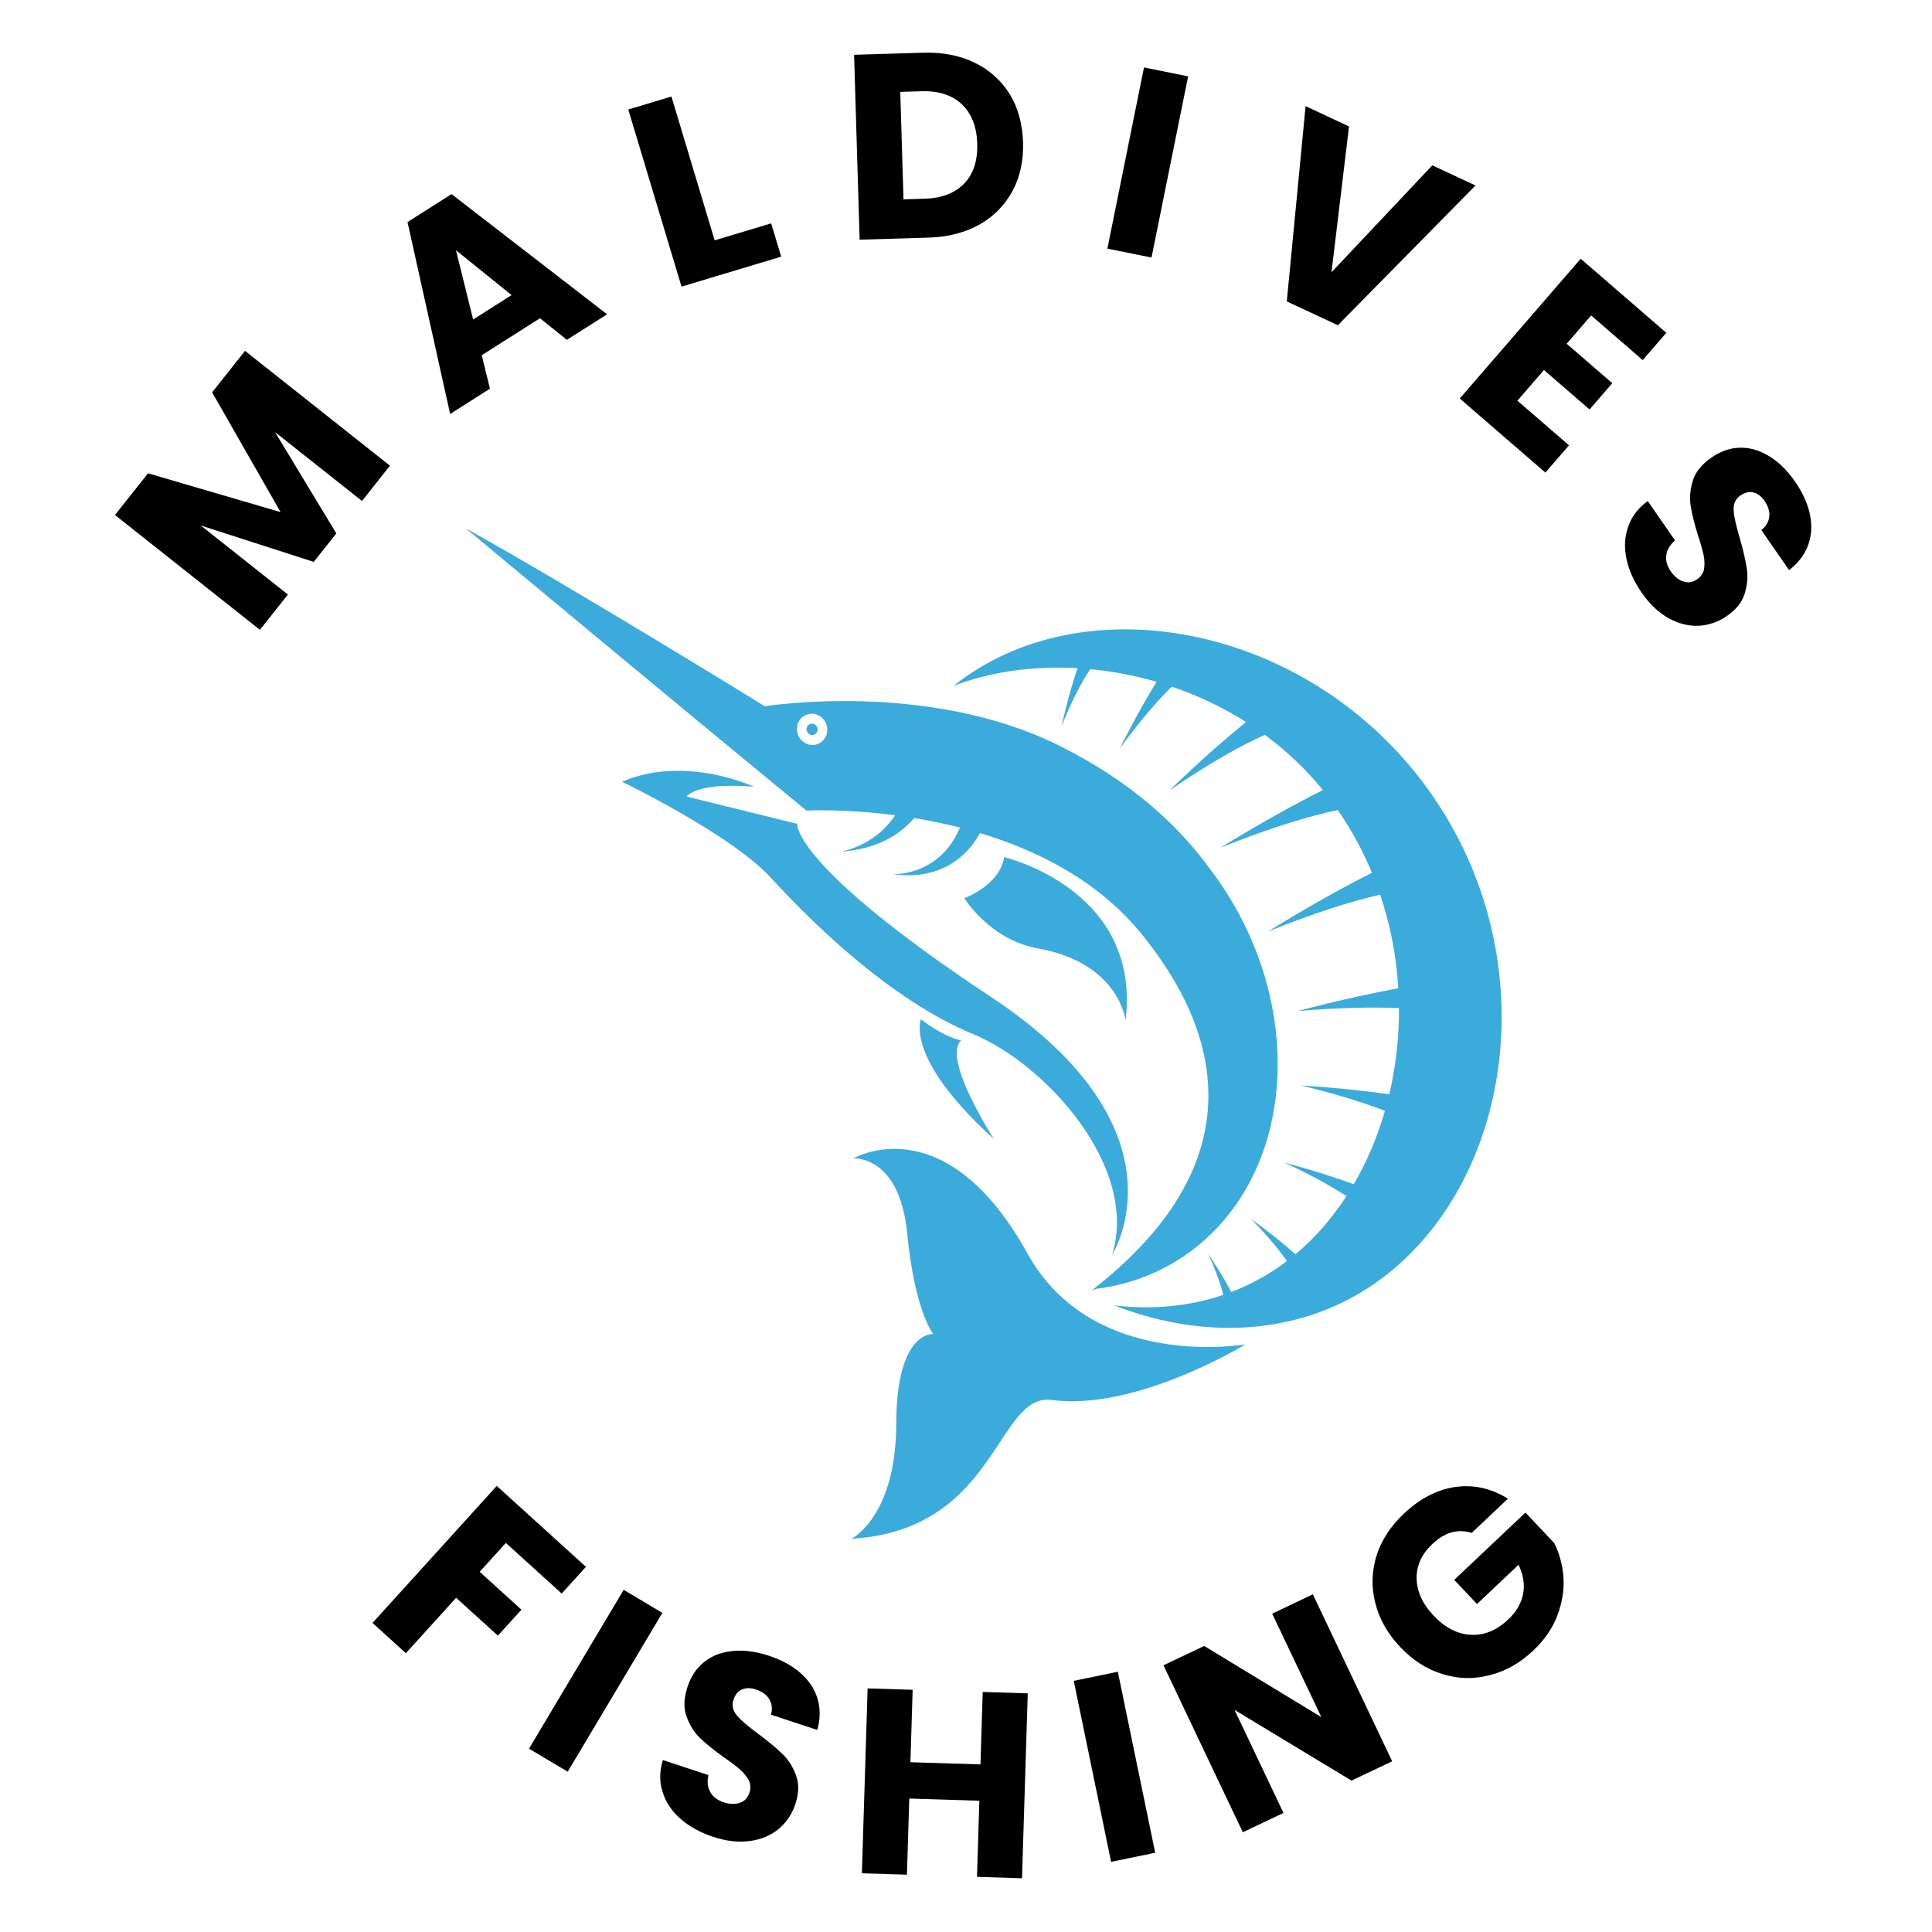
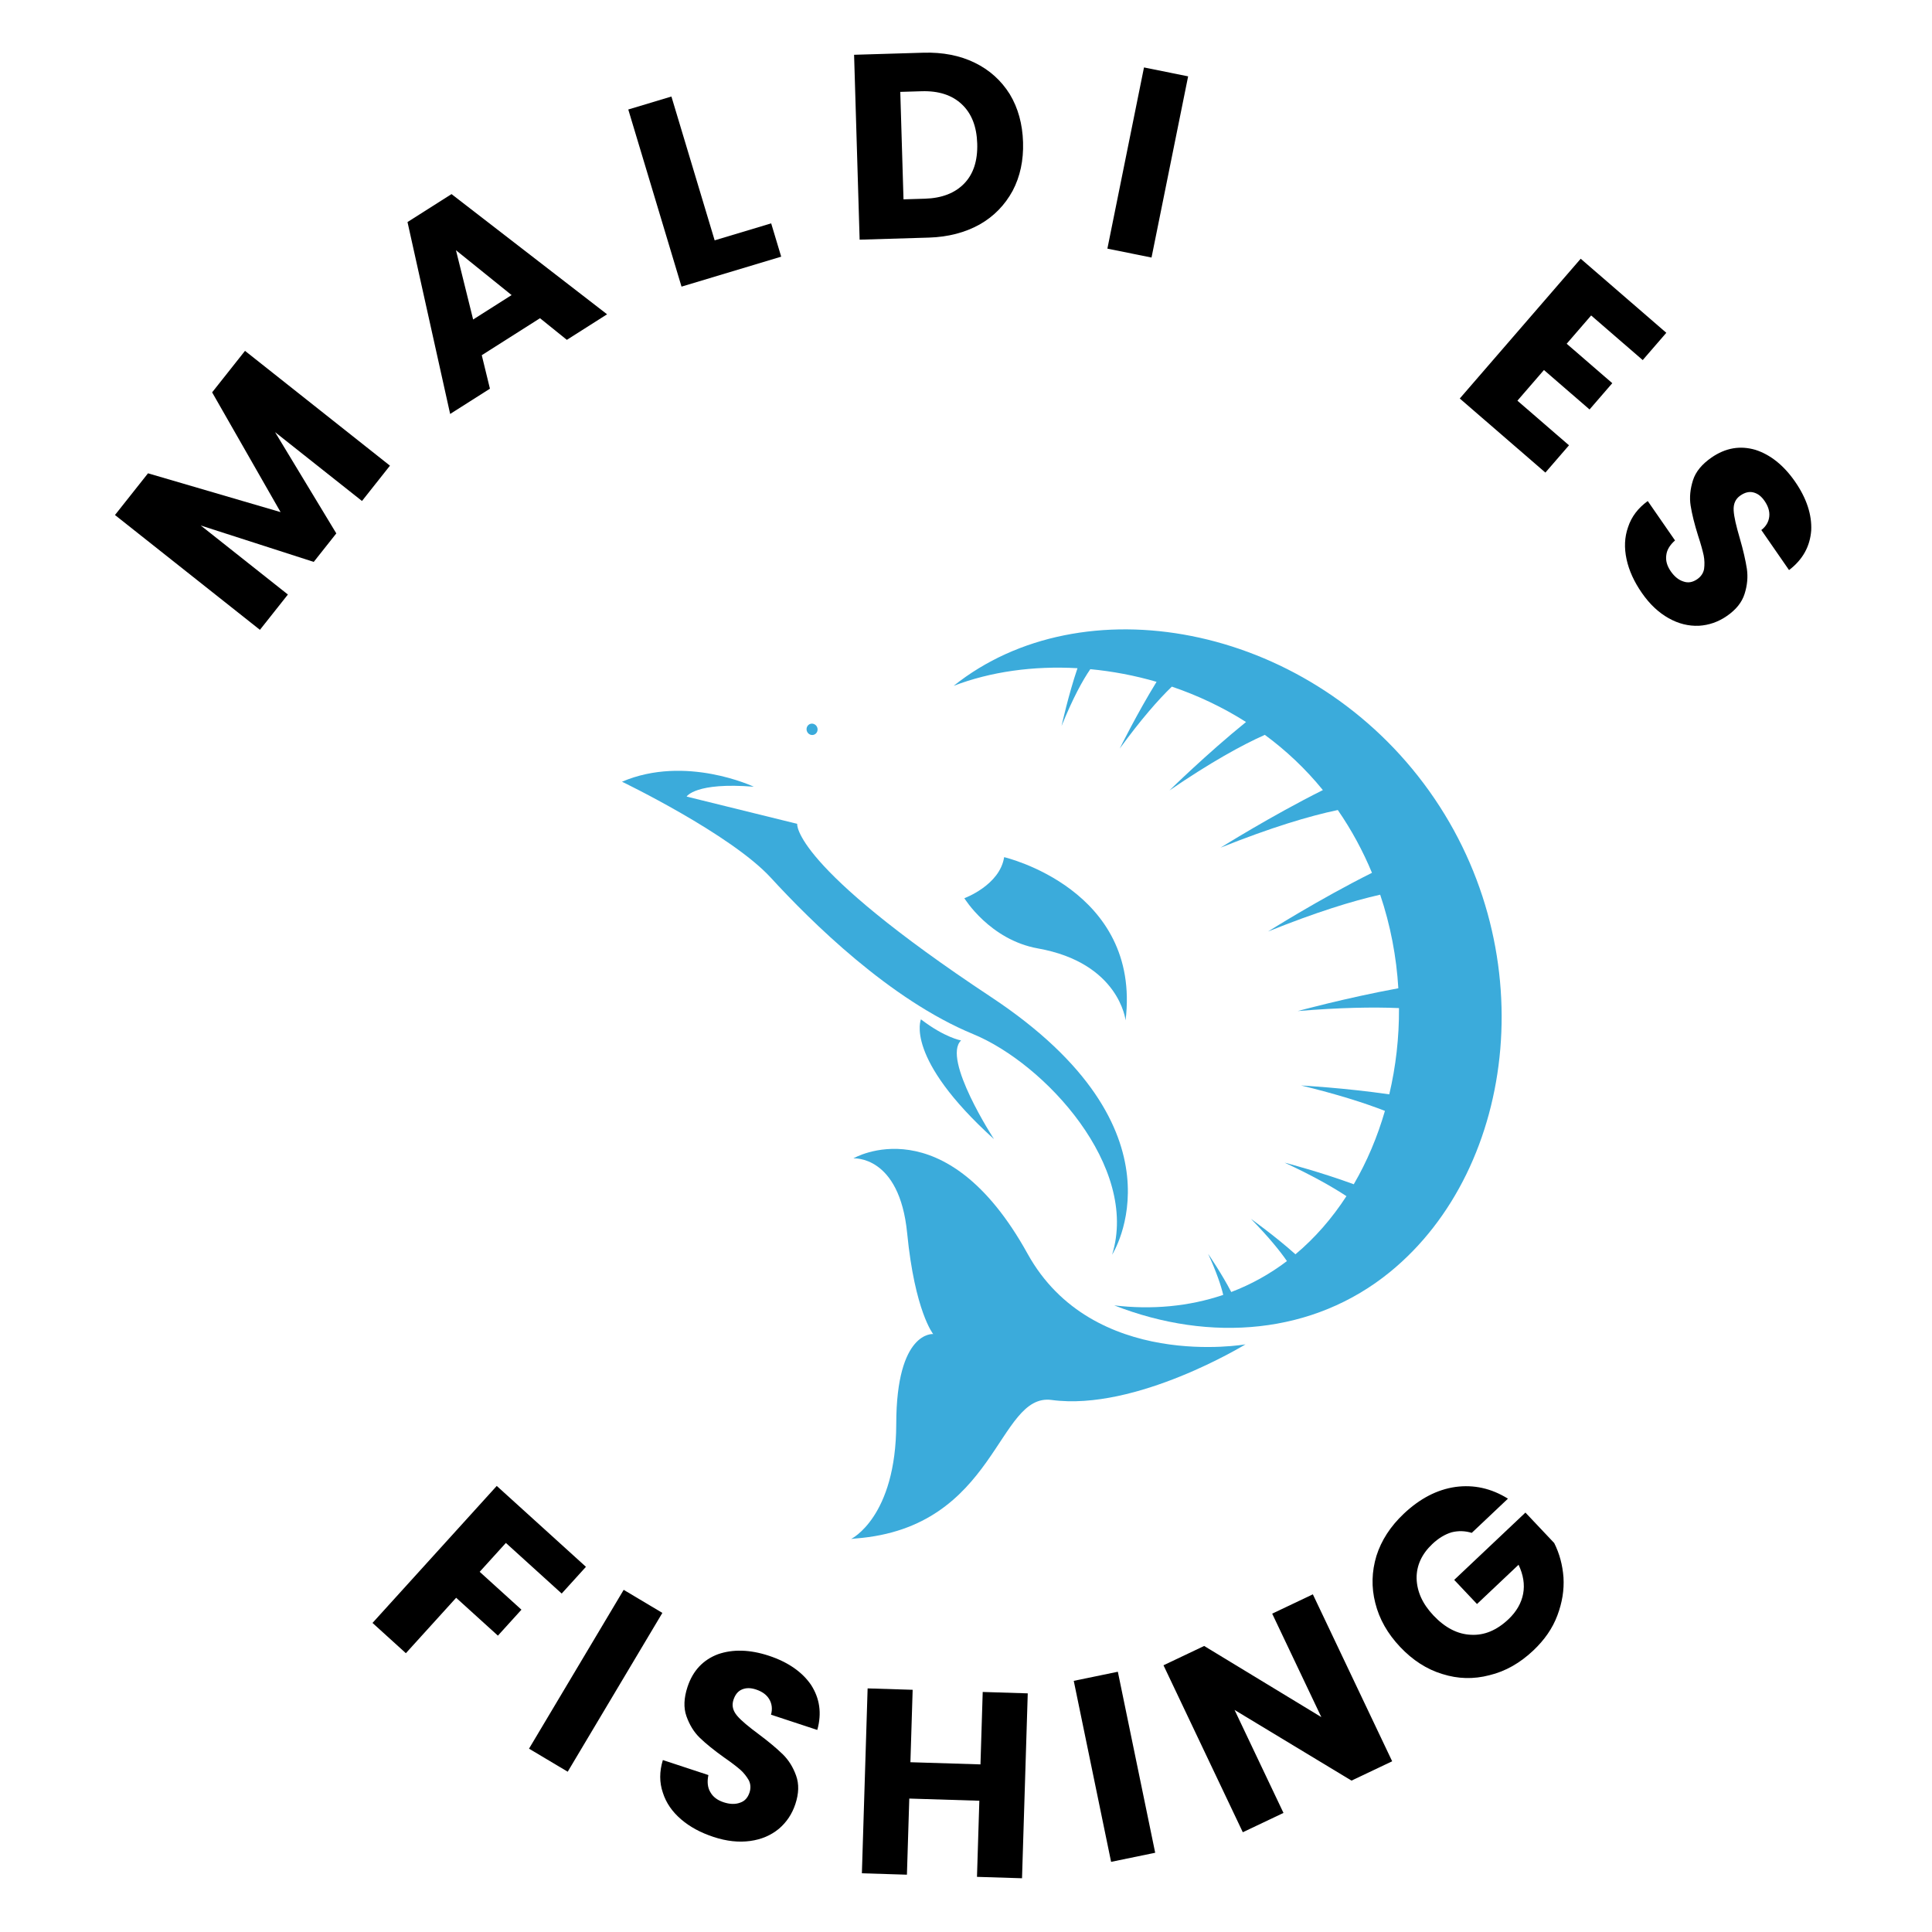
<svg xmlns="http://www.w3.org/2000/svg" width="917px" height="917px" version="1.1" xml:space="preserve" style="fill-rule:evenodd;clip-rule:evenodd;stroke-linejoin:round;stroke-miterlimit:2;">
  <g transform="matrix(4.167,0,0,4.167,-9800,-9791)">
    <g>
      <g transform="matrix(0.044,0,0,0.044,2344.98,2335.25)">
        <g transform="matrix(1,0,0,1,1361.32,1695.24)">
          <path d="M1393.39,851.001C1393.39,851.001 1748.88,933.723 1707.77,1273.51C1707.77,1273.51 1691.66,1124.92 1480.9,1087.31C1356.08,1065.03 1290.37,957.296 1290.37,957.296C1290.37,957.296 1382.21,923.789 1393.39,851.001Z" style="fill:rgb(59,171,219);fill-rule:nonzero;" />
        </g>
        <g transform="matrix(1,0,0,1,1361.32,1695.24)">
          <path d="M2479.48,660.242C2167.7,244.55 1594.42,142.389 1262.67,407.531C1358,370.926 1468.83,355.313 1583.27,361.871C1559.98,430.088 1542.02,511.436 1542.02,511.436C1571.67,438.579 1596.74,392.965 1616.46,364.387C1673.51,369.767 1731.17,380.626 1787.98,397.122C1737.3,479.339 1692.58,569.971 1692.58,569.971C1748.05,493.943 1792.57,443.293 1827.53,409.565C1893.99,432.125 1958.8,462.576 2019.59,501.141C1918.25,583.14 1821.29,678.332 1821.29,678.332C1927.53,605.742 2007.96,561.295 2068.26,534.416C2123.12,574.789 2173.85,622.383 2218.51,677.39C2085.2,743.909 1953.68,826.438 1953.68,826.438C2085.27,773.765 2183.79,744.405 2257.14,728.995C2292.9,780.753 2322.27,835.313 2345.6,891.567C2210.89,958.78 2076.55,1043.52 2076.55,1043.52C2200.44,993.591 2295,964.429 2366.85,948.194C2393.6,1027.39 2408.99,1109.12 2413.87,1190.44C2279.7,1215.04 2153.23,1249.46 2153.23,1249.46C2261.86,1240.37 2347.74,1238.82 2415.57,1241.74C2416.05,1317.89 2407.41,1393.13 2390.4,1465.02C2275.46,1448.38 2162.14,1442.08 2162.14,1442.08C2254.45,1464.47 2325.09,1486.84 2379.15,1507.83C2359.63,1575.42 2332.53,1639.46 2298.49,1697.81C2212,1665.92 2119.46,1641.86 2119.46,1641.86C2190.16,1674.74 2241.8,1703.76 2279.52,1728.59C2242.37,1785.83 2198.14,1836.76 2147.52,1879.11C2095.57,1832.54 2032.3,1787.38 2032.3,1787.38C2076.91,1832.98 2106.24,1868.86 2125.5,1896.68C2080.6,1930.76 2032.17,1957.36 1981.31,1976.74C1957.21,1930.07 1921.45,1877.84 1921.45,1877.84C1943.31,1925.63 1954.81,1959.88 1960.56,1984.19C1871.39,2014.36 1775.39,2022.97 1678.37,2011.35C1927.69,2108.82 2194.25,2086.5 2392.44,1924.77C2723.94,1654.26 2792.88,1078.08 2479.48,660.242Z" style="fill:rgb(59,171,219);fill-rule:nonzero;" />
        </g>
        <g transform="matrix(1,0,0,1,1361.32,1695.24)">
          <path d="M2018.24,2112.22C2018.24,2112.22 1734.9,2285.76 1516.42,2256.22C1374.63,2237.05 1375.58,2586.59 1009.35,2614.75C1005.37,2615.06 1001.37,2615.6 997.318,2616C997.318,2616 1113.65,2559.73 1114.09,2318.13C1114.52,2076.53 1209.67,2085.55 1209.67,2085.55C1209.67,2085.55 1162.27,2027.1 1142.33,1824.33C1122.39,1621.56 1003.15,1630.81 1003.15,1630.81C1003.15,1630.81 1240.16,1491.03 1453.92,1877.44C1622.47,2182.14 2018.24,2112.22 2018.24,2112.22Z" style="fill:rgb(59,171,219);fill-rule:nonzero;" />
        </g>
        <g transform="matrix(1,0,0,1,1361.32,1695.24)">
          <path d="M745.348,668.712C745.348,668.712 569.132,585.296 404.131,655.729C404.131,655.729 685.819,791.378 789.494,904.351C893.17,1017.32 1097.27,1219.99 1313.32,1309.17C1499.44,1385.99 1743.69,1652.52 1672.9,1880.13C1672.9,1880.13 1880.34,1557.8 1359.76,1213.24C842.56,870.926 857.646,764.768 857.646,764.768L571.389,694.17C571.389,694.17 594.023,656.362 745.348,668.712Z" style="fill:rgb(59,171,219);fill-rule:nonzero;" />
        </g>
        <g transform="matrix(5.508,0,0,5.508,-68.439,154.82)">
-           <path d="M609.839,440.419C609.516,439.99 609.191,439.567 608.864,439.142C593.471,418.12 571.018,398.056 538.747,381.908C476.66,350.842 400.069,363.257 400.069,363.257C400.069,363.257 308.073,306.509 259.589,279.701C259.589,279.701 350.129,355.134 419.653,412.294C419.653,412.294 437.126,411.335 461.34,414.482C451.458,429.332 435.794,431.553 435.794,431.553C453.059,430.524 463.742,423.379 470.28,415.793C477.129,416.913 484.366,418.369 491.788,420.256C482.078,443.437 460.176,442.178 460.176,442.178C486.363,445.831 497.758,429.315 501.164,422.851C528.086,430.934 556.282,445.026 576.483,469.507C614.124,515.126 631.837,577.153 553.915,637.634C553.915,637.634 554.75,637.437 556.255,637.004C573.392,634.804 589.666,628.171 603.628,616.778C651.073,578.062 653.853,499.103 609.839,440.419ZM428.428,378.054C426.395,381.485 422.005,382.499 418.622,380.32C415.239,378.139 414.145,373.591 416.177,370.159C418.209,366.728 422.599,365.714 425.982,367.894C429.365,370.074 430.459,374.623 428.428,378.054Z" style="fill:rgb(59,171,219);fill-rule:nonzero;" />
-         </g>
+           </g>
        <g transform="matrix(1,0,0,1,1361.32,1695.24)">
          <path d="M908.425,527.986C904.363,534.846 895.585,536.875 888.82,532.515C882.057,528.157 879.867,519.063 883.932,512.201C887.996,505.339 896.774,503.311 903.537,507.67C910.302,512.029 912.49,521.124 908.425,527.986Z" style="fill:rgb(59,171,219);fill-rule:nonzero;" />
        </g>
        <g transform="matrix(1,0,0,1,1361.32,1695.24)">
          <path d="M1178.05,1270.9C1178.05,1270.9 1134.08,1370.13 1367.15,1581.01C1367.15,1581.01 1231.78,1372.85 1281.92,1325.52C1281.92,1325.52 1239.82,1318.36 1178.05,1270.9Z" style="fill:rgb(59,171,219);fill-rule:nonzero;" />
        </g>
      </g>
      <g transform="matrix(0.24,0,0,0.24,2342,2344.19)">
        <g transform="matrix(0.621,-0.784,0.784,0.621,-196.491,249.179)">
          <g transform="matrix(125,0,0,125,159.379,327.741)">
            <path d="M0.857,-0.702L0.857,-0L0.686,-0L0.686,-0.421L0.529,-0L0.391,-0L0.233,-0.422L0.233,-0L0.062,-0L0.062,-0.702L0.264,-0.702L0.461,-0.216L0.656,-0.702L0.857,-0.702Z" style="fill-rule:nonzero;" />
          </g>
        </g>
        <g transform="matrix(0.844,-0.536,0.536,0.844,-78.648,170.014)">
          <g transform="matrix(125,0,0,125,252.912,220.194)">
-             <path d="M0.499,-0.124L0.237,-0.124L0.195,-0L0.016,-0L0.27,-0.702L0.468,-0.702L0.722,-0L0.541,-0L0.499,-0.124ZM0.455,-0.256L0.368,-0.513L0.282,-0.256L0.455,-0.256Z" style="fill-rule:nonzero;" />
+             <path d="M0.499,-0.124L0.237,-0.124L0.195,-0L0.016,-0L0.27,-0.702L0.468,-0.702L0.722,-0L0.541,-0L0.499,-0.124M0.455,-0.256L0.368,-0.513L0.282,-0.256L0.455,-0.256Z" style="fill-rule:nonzero;" />
          </g>
        </g>
        <g transform="matrix(0.958,-0.288,0.288,0.958,-31.218,109.711)">
          <g transform="matrix(125,0,0,125,356.795,160.823)">
            <path d="M0.233,-0.132L0.457,-0.132L0.457,-0L0.062,-0L0.062,-0.702L0.233,-0.702L0.233,-0.132Z" style="fill-rule:nonzero;" />
          </g>
        </g>
        <g transform="matrix(1,-0.03,0.03,1,-3.915,13.341)">
          <g transform="matrix(125,0,0,125,440.931,136.627)">
            <path d="M0.325,-0.702C0.399,-0.702 0.464,-0.687 0.519,-0.658C0.574,-0.629 0.617,-0.588 0.648,-0.535C0.678,-0.482 0.693,-0.42 0.693,-0.351C0.693,-0.282 0.678,-0.221 0.648,-0.168C0.617,-0.115 0.574,-0.073 0.519,-0.044C0.463,-0.015 0.398,-0 0.325,-0L0.062,-0L0.062,-0.702L0.325,-0.702ZM0.314,-0.148C0.379,-0.148 0.429,-0.166 0.465,-0.201C0.501,-0.236 0.519,-0.286 0.519,-0.351C0.519,-0.416 0.501,-0.466 0.465,-0.502C0.429,-0.538 0.379,-0.556 0.314,-0.556L0.233,-0.556L0.233,-0.148L0.314,-0.148Z" style="fill-rule:nonzero;" />
          </g>
        </g>
        <g transform="matrix(0.98,0.198,-0.198,0.98,38.503,-107.737)">
          <g transform="matrix(125,0,0,125,559.063,139.048)">
            <rect x="0.062" y="-0.702" width="0.171" height="0.702" style="fill-rule:nonzero;" />
          </g>
        </g>
        <g transform="matrix(0.906,0.423,-0.423,0.906,122.552,-248.889)">
          <g transform="matrix(125,0,0,125,622.634,151.965)">
-             <path d="M0.721,-0.702L0.472,-0L0.258,-0L0.009,-0.702L0.191,-0.702L0.365,-0.172L0.54,-0.702L0.721,-0.702Z" style="fill-rule:nonzero;" />
-           </g>
+             </g>
        </g>
        <g transform="matrix(0.756,0.654,-0.654,0.756,312.875,-425.82)">
          <g transform="matrix(125,0,0,125,728.001,207.051)">
            <path d="M0.233,-0.565L0.233,-0.423L0.462,-0.423L0.462,-0.291L0.233,-0.291L0.233,-0.137L0.492,-0.137L0.492,-0L0.062,-0L0.062,-0.702L0.492,-0.702L0.492,-0.565L0.233,-0.565Z" style="fill-rule:nonzero;" />
          </g>
        </g>
        <g transform="matrix(0.569,0.822,-0.822,0.569,567.325,-539.385)">
          <g transform="matrix(125,0,0,125,798.168,271.465)">
            <path d="M0.316,0.007C0.265,0.007 0.219,-0.001 0.178,-0.018C0.137,-0.035 0.105,-0.059 0.081,-0.092C0.056,-0.125 0.043,-0.164 0.042,-0.21L0.224,-0.21C0.227,-0.184 0.236,-0.164 0.251,-0.151C0.266,-0.137 0.286,-0.13 0.311,-0.13C0.336,-0.13 0.356,-0.136 0.371,-0.148C0.386,-0.159 0.393,-0.175 0.393,-0.196C0.393,-0.213 0.387,-0.228 0.376,-0.239C0.364,-0.25 0.349,-0.26 0.333,-0.267C0.316,-0.274 0.291,-0.283 0.26,-0.292C0.215,-0.306 0.178,-0.32 0.149,-0.334C0.12,-0.348 0.096,-0.369 0.075,-0.396C0.054,-0.423 0.044,-0.459 0.044,-0.503C0.044,-0.568 0.068,-0.619 0.115,-0.657C0.162,-0.693 0.224,-0.712 0.3,-0.712C0.377,-0.712 0.44,-0.693 0.487,-0.657C0.534,-0.619 0.56,-0.568 0.563,-0.502L0.378,-0.502C0.377,-0.525 0.368,-0.543 0.353,-0.556C0.338,-0.569 0.318,-0.575 0.294,-0.575C0.273,-0.575 0.257,-0.57 0.244,-0.559C0.231,-0.548 0.225,-0.532 0.225,-0.511C0.225,-0.488 0.236,-0.471 0.257,-0.458C0.278,-0.445 0.312,-0.432 0.357,-0.417C0.402,-0.402 0.439,-0.387 0.468,-0.373C0.496,-0.359 0.52,-0.339 0.541,-0.312C0.562,-0.285 0.572,-0.251 0.572,-0.209C0.572,-0.169 0.562,-0.133 0.542,-0.1C0.521,-0.067 0.492,-0.041 0.453,-0.022C0.414,-0.003 0.369,0.007 0.316,0.007Z" style="fill-rule:nonzero;" />
          </g>
        </g>
        <g transform="matrix(0.741,0.672,-0.672,0.741,584.041,61.737)">
          <g transform="matrix(125,0,0,125,212.035,787.543)">
            <path d="M0.519,-0.702L0.519,-0.565L0.233,-0.565L0.233,-0.417L0.447,-0.417L0.447,-0.284L0.233,-0.284L0.233,-0L0.062,-0L0.062,-0.702L0.519,-0.702Z" style="fill-rule:nonzero;" />
          </g>
        </g>
        <g transform="matrix(0.859,0.512,-0.512,0.859,474.524,-26.613)">
          <g transform="matrix(125,0,0,125,285.61,848.76)">
            <rect x="0.062" y="-0.702" width="0.171" height="0.702" style="fill-rule:nonzero;" />
          </g>
        </g>
        <g transform="matrix(0.95,0.313,-0.313,0.95,293.436,-62.708)">
          <g transform="matrix(125,0,0,125,341.73,881.179)">
            <path d="M0.316,0.007C0.265,0.007 0.219,-0.001 0.178,-0.018C0.137,-0.035 0.105,-0.059 0.081,-0.092C0.056,-0.125 0.043,-0.164 0.042,-0.21L0.224,-0.21C0.227,-0.184 0.236,-0.164 0.251,-0.151C0.266,-0.137 0.286,-0.13 0.311,-0.13C0.336,-0.13 0.356,-0.136 0.371,-0.148C0.386,-0.159 0.393,-0.175 0.393,-0.196C0.393,-0.213 0.387,-0.228 0.376,-0.239C0.364,-0.25 0.349,-0.26 0.333,-0.267C0.316,-0.274 0.291,-0.283 0.26,-0.292C0.215,-0.306 0.178,-0.32 0.149,-0.334C0.12,-0.348 0.096,-0.369 0.075,-0.396C0.054,-0.423 0.044,-0.459 0.044,-0.503C0.044,-0.568 0.068,-0.619 0.115,-0.657C0.162,-0.693 0.224,-0.712 0.3,-0.712C0.377,-0.712 0.44,-0.693 0.487,-0.657C0.534,-0.619 0.56,-0.568 0.563,-0.502L0.378,-0.502C0.377,-0.525 0.368,-0.543 0.353,-0.556C0.338,-0.569 0.318,-0.575 0.294,-0.575C0.273,-0.575 0.257,-0.57 0.244,-0.559C0.231,-0.548 0.225,-0.532 0.225,-0.511C0.225,-0.488 0.236,-0.471 0.257,-0.458C0.278,-0.445 0.312,-0.432 0.357,-0.417C0.402,-0.402 0.439,-0.387 0.468,-0.373C0.496,-0.359 0.52,-0.339 0.541,-0.312C0.562,-0.285 0.572,-0.251 0.572,-0.209C0.572,-0.169 0.562,-0.133 0.542,-0.1C0.521,-0.067 0.492,-0.041 0.453,-0.022C0.414,-0.003 0.369,0.007 0.316,0.007Z" style="fill-rule:nonzero;" />
          </g>
        </g>
        <g transform="matrix(1,0.031,-0.031,1,28.372,-13.228)">
          <g transform="matrix(125,0,0,125,442.056,911.105)">
            <path d="M0.67,-0.702L0.67,-0L0.499,-0L0.499,-0.289L0.233,-0.289L0.233,-0L0.062,-0L0.062,-0.702L0.233,-0.702L0.233,-0.427L0.499,-0.427L0.499,-0.702L0.67,-0.702Z" style="fill-rule:nonzero;" />
          </g>
        </g>
        <g transform="matrix(0.979,-0.202,0.202,0.979,-171.815,131.868)">
          <g transform="matrix(125,0,0,125,560.71,908.432)">
            <rect x="0.062" y="-0.702" width="0.171" height="0.702" style="fill-rule:nonzero;" />
          </g>
        </g>
        <g transform="matrix(0.903,-0.429,0.429,0.903,-324.073,354.89)">
          <g transform="matrix(125,0,0,125,624.21,895.417)">
            <path d="M0.69,-0L0.519,-0L0.233,-0.433L0.233,-0L0.062,-0L0.062,-0.702L0.233,-0.702L0.519,-0.267L0.519,-0.702L0.69,-0.702L0.69,-0Z" style="fill-rule:nonzero;" />
          </g>
        </g>
        <g transform="matrix(0.727,-0.687,0.687,0.727,-376.325,732.235)">
          <g transform="matrix(125,0,0,125,732.337,839.199)">
            <path d="M0.528,-0.48C0.515,-0.503 0.497,-0.521 0.474,-0.534C0.45,-0.546 0.422,-0.552 0.39,-0.552C0.335,-0.552 0.29,-0.534 0.257,-0.498C0.224,-0.461 0.207,-0.413 0.207,-0.352C0.207,-0.287 0.225,-0.237 0.26,-0.201C0.295,-0.164 0.343,-0.146 0.404,-0.146C0.446,-0.146 0.482,-0.157 0.511,-0.178C0.54,-0.199 0.561,-0.23 0.574,-0.27L0.357,-0.27L0.357,-0.396L0.729,-0.396L0.729,-0.237C0.716,-0.194 0.695,-0.155 0.665,-0.118C0.634,-0.081 0.596,-0.052 0.549,-0.029C0.502,-0.006 0.45,0.005 0.391,0.005C0.322,0.005 0.26,-0.01 0.206,-0.041C0.151,-0.071 0.109,-0.113 0.079,-0.167C0.048,-0.221 0.033,-0.283 0.033,-0.352C0.033,-0.421 0.048,-0.483 0.079,-0.538C0.109,-0.592 0.151,-0.634 0.205,-0.665C0.259,-0.695 0.321,-0.71 0.39,-0.71C0.474,-0.71 0.545,-0.69 0.603,-0.649C0.66,-0.608 0.698,-0.552 0.717,-0.48L0.528,-0.48Z" style="fill-rule:nonzero;" />
          </g>
        </g>
      </g>
    </g>
  </g>
</svg>